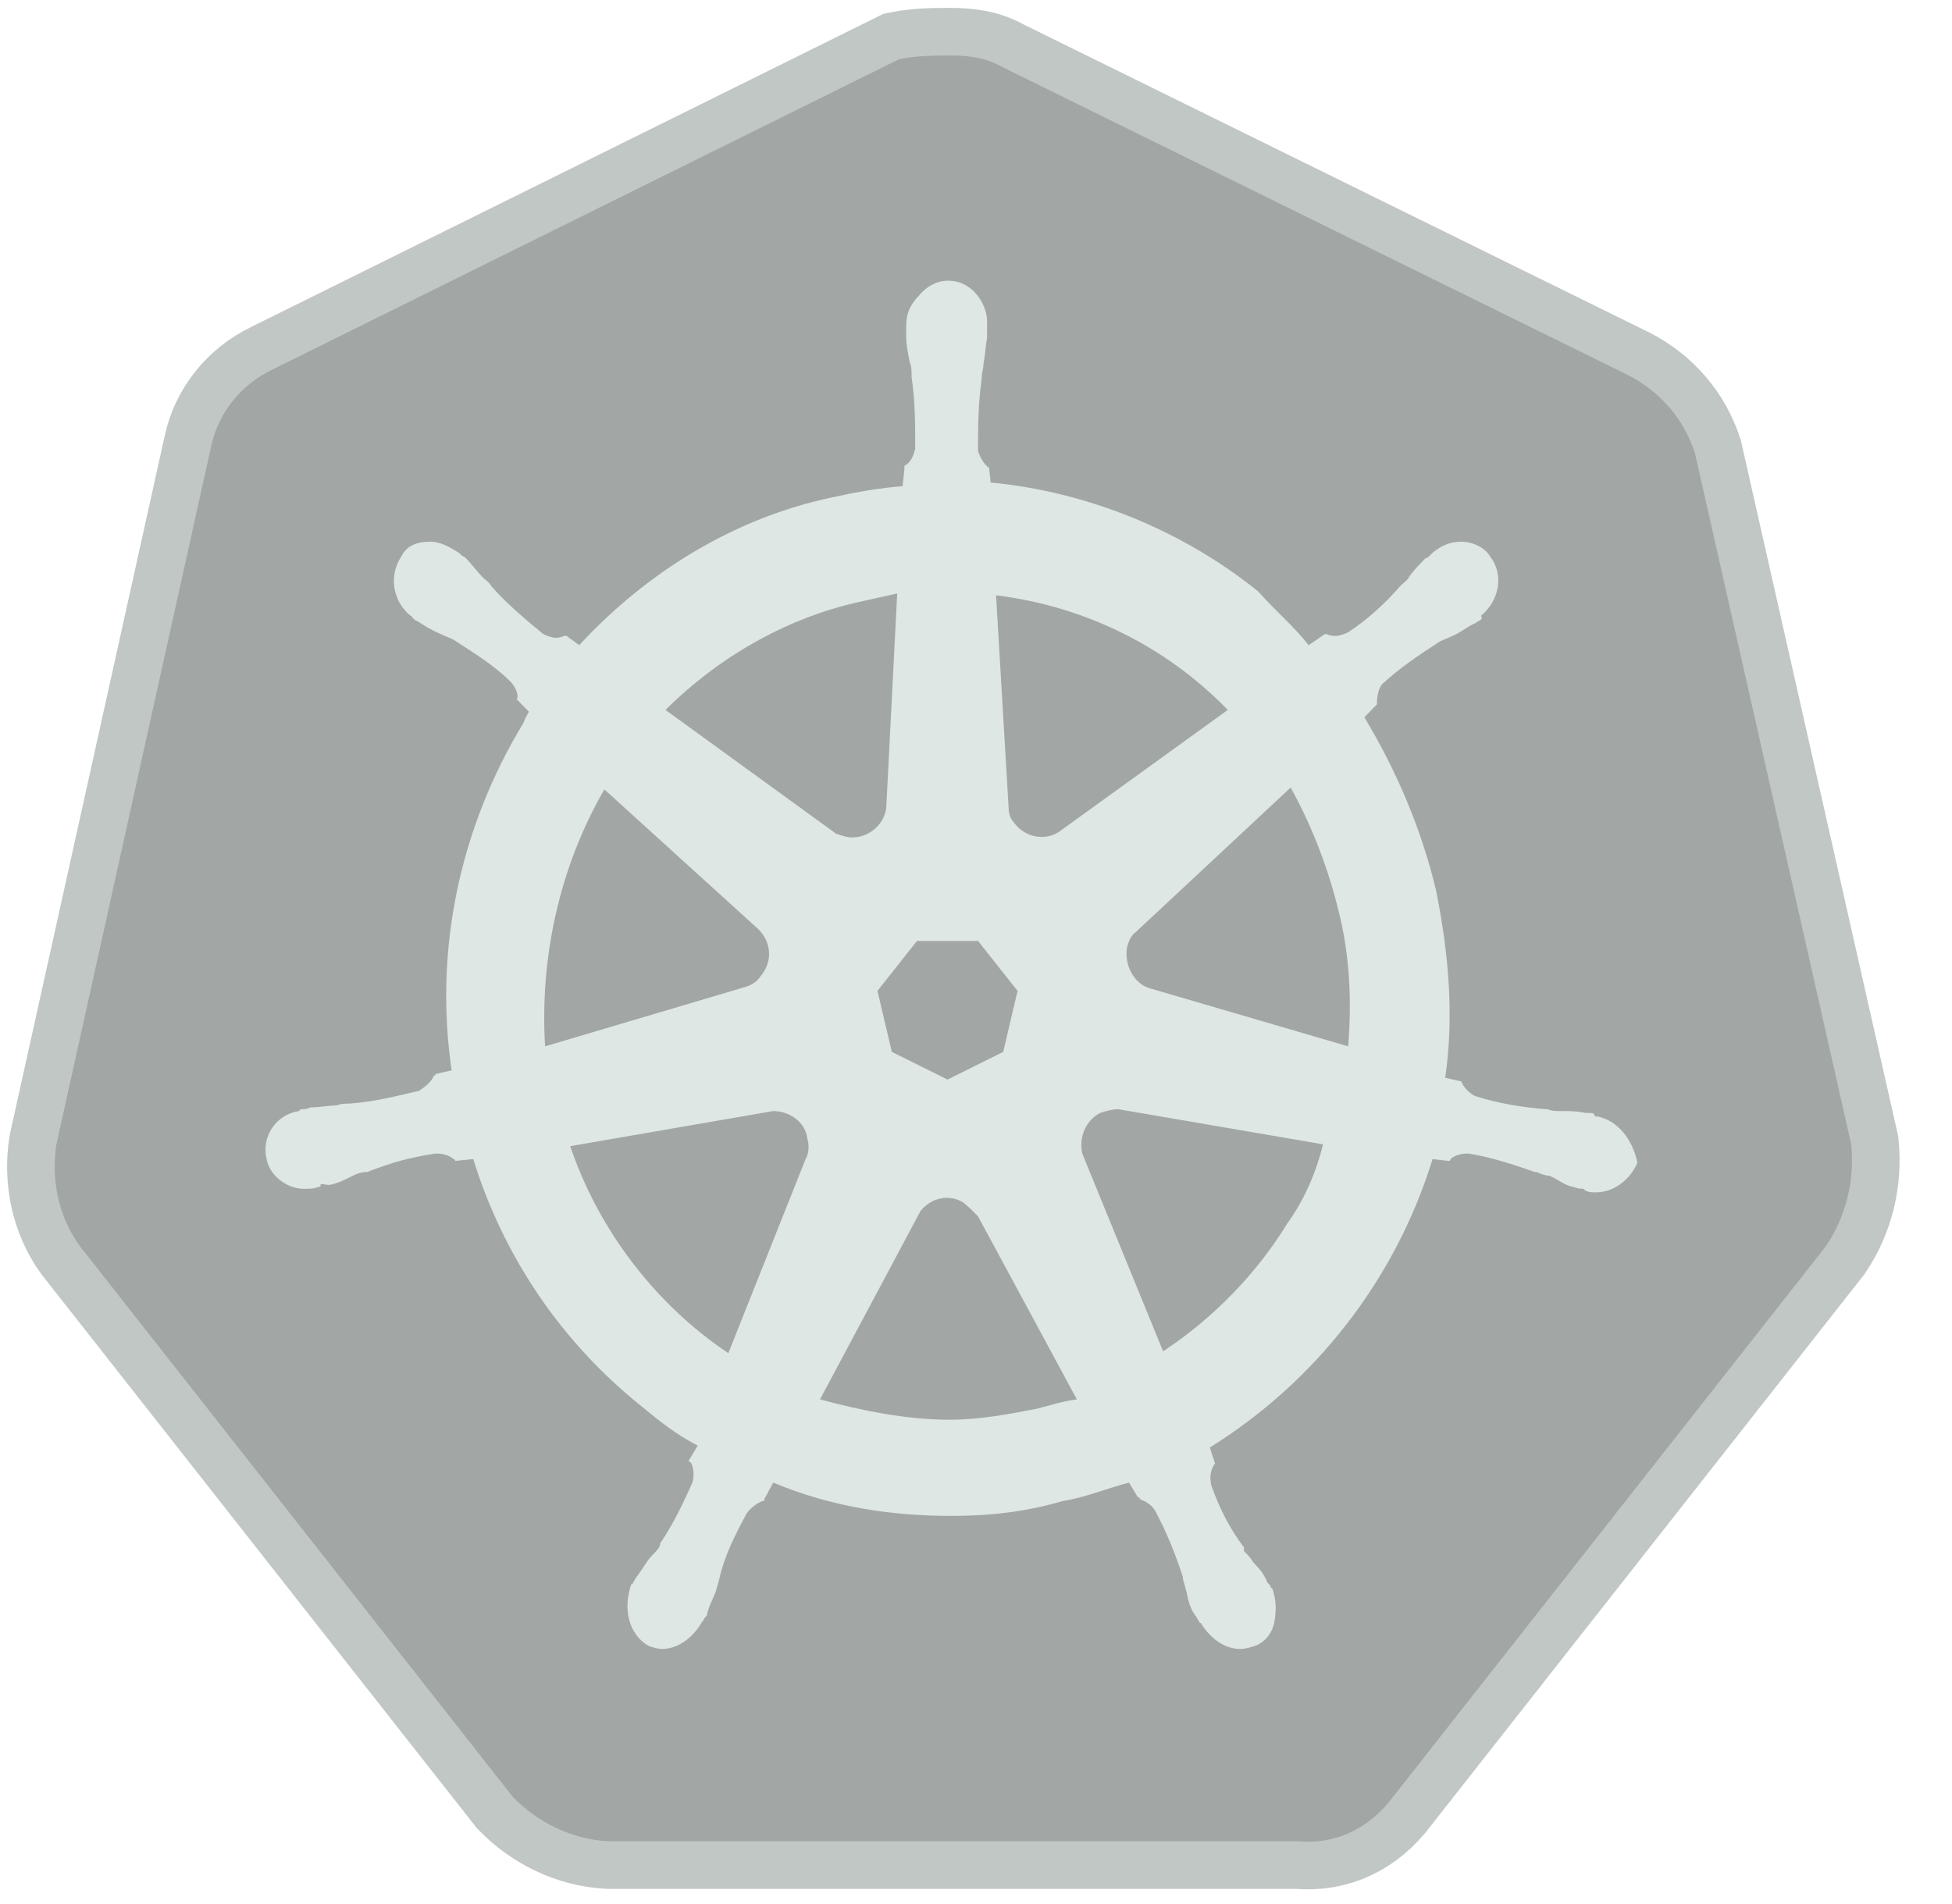
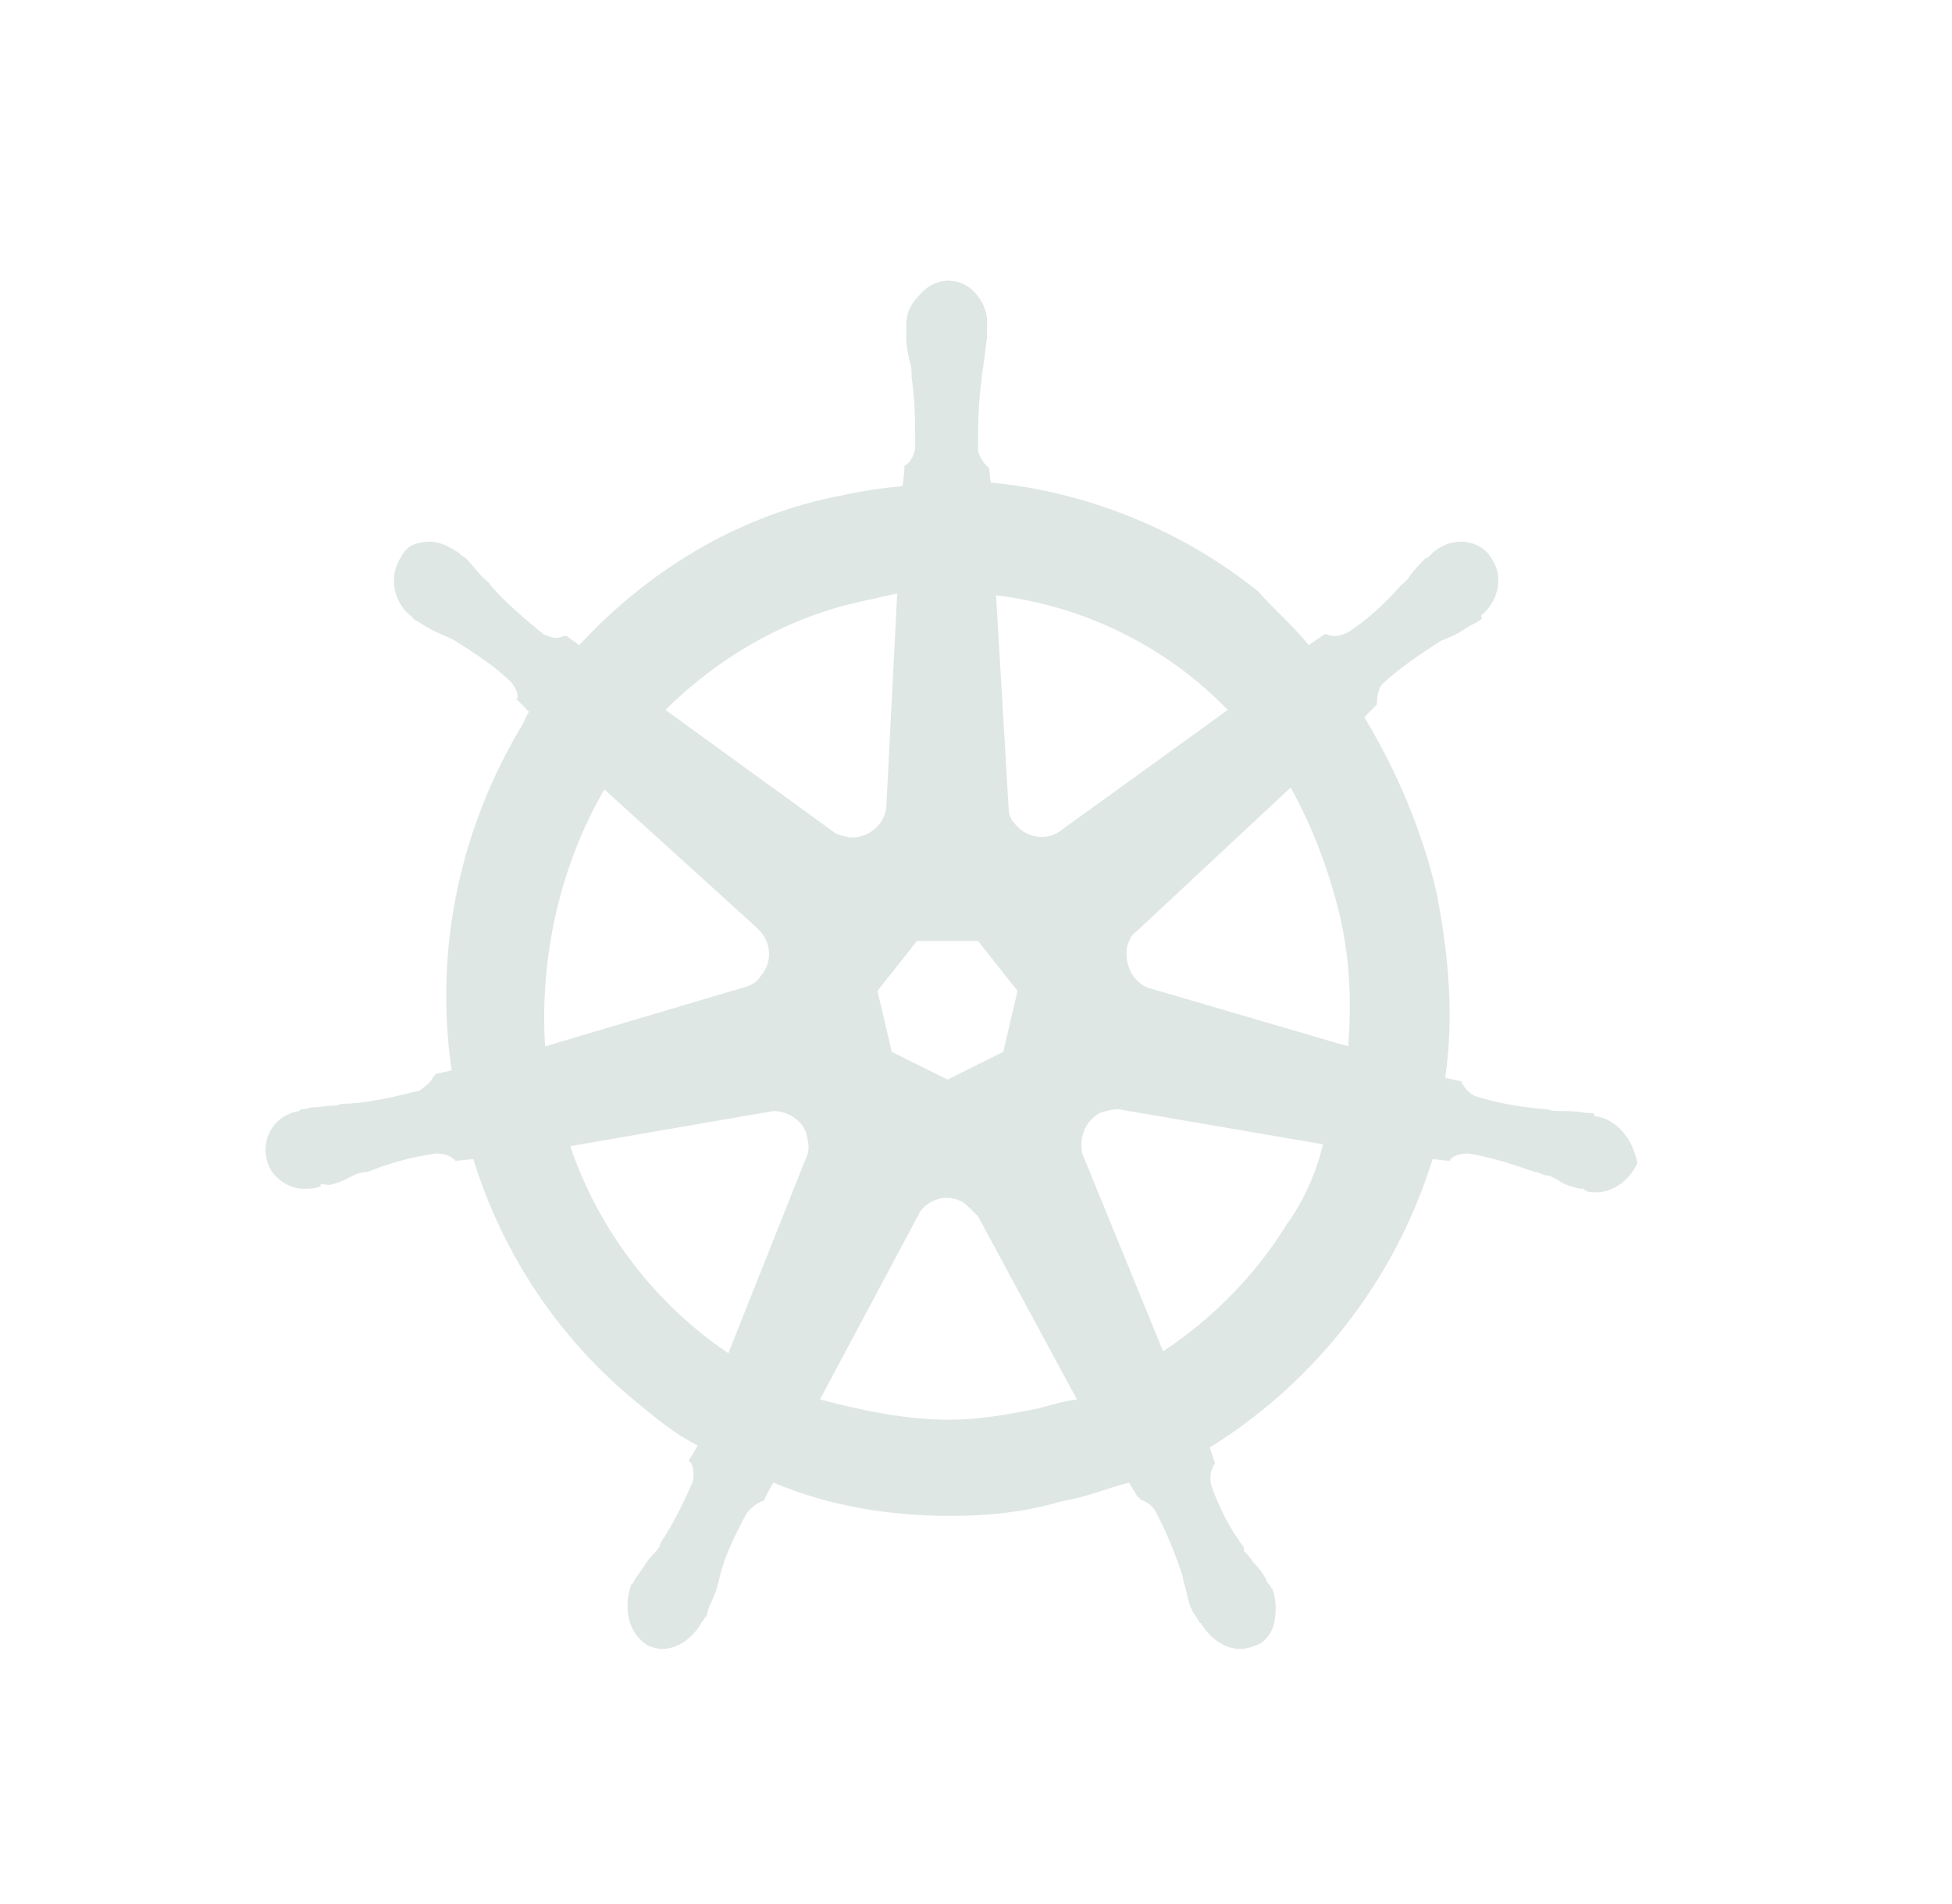
<svg xmlns="http://www.w3.org/2000/svg" width="41" height="40" viewBox="0 0 41 40" fill="none">
  <g id="kubernetes" clip-path="url(#clip0_143_1571)">
-     <path id="Vector" d="M35.6 9.516C35.373 8.816 34.883 8.234 34.204 7.884L21.034 1.399C20.694 1.205 20.317 1.166 19.977 1.166C19.638 1.166 19.26 1.166 18.883 1.244L5.713 7.768C5.072 8.079 4.581 8.661 4.43 9.399L1.185 24.04C1.072 24.778 1.223 25.554 1.675 26.176L10.77 37.748C11.298 38.292 12.015 38.642 12.77 38.681H27.26C28.053 38.758 28.77 38.409 29.26 37.748L38.355 26.176C38.77 25.554 38.958 24.817 38.883 24.04L35.6 9.516Z" fill="#C1C7C5" stroke="#C1C7C5" stroke-width="2" stroke-miterlimit="10" />
-     <path id="Vector_2" d="M35.6 9.516C35.373 8.816 34.883 8.234 34.204 7.884L21.034 1.399C20.694 1.205 20.317 1.166 19.977 1.166C19.638 1.166 19.26 1.166 18.883 1.244L5.713 7.768C5.072 8.079 4.581 8.661 4.43 9.399L1.185 24.04C1.072 24.778 1.223 25.554 1.675 26.176L10.77 37.748C11.298 38.292 12.015 38.642 12.77 38.681H27.26C28.053 38.758 28.77 38.409 29.26 37.748L38.355 26.176C38.77 25.554 38.958 24.817 38.883 24.04L35.6 9.516Z" fill="#A2A7A5" />
    <path id="Vector_3" d="M33.562 23.457C33.525 23.457 33.487 23.457 33.487 23.418C33.487 23.38 33.411 23.38 33.298 23.38C33.109 23.341 32.958 23.341 32.77 23.341C32.694 23.341 32.581 23.341 32.506 23.302H32.468C31.977 23.263 31.487 23.185 30.996 23.03C30.883 22.991 30.732 22.836 30.694 22.719L30.355 22.642C30.543 21.36 30.43 20.04 30.166 18.719C29.864 17.438 29.336 16.195 28.657 15.069L28.921 14.797V14.758C28.921 14.642 28.958 14.447 29.034 14.37C29.411 14.02 29.826 13.748 30.241 13.477C30.317 13.438 30.43 13.399 30.506 13.36C30.694 13.283 30.808 13.166 30.996 13.088C31.034 13.05 31.072 13.05 31.109 13.011C31.147 12.972 31.109 12.972 31.109 12.933C31.487 12.622 31.6 12.079 31.298 11.69C31.185 11.496 30.921 11.38 30.694 11.38C30.468 11.38 30.279 11.457 30.09 11.613L30.053 11.651C30.015 11.69 29.977 11.729 29.94 11.729C29.826 11.846 29.675 12.001 29.6 12.117C29.562 12.195 29.487 12.234 29.411 12.312C29.109 12.661 28.732 13.011 28.317 13.283C28.241 13.321 28.128 13.36 28.053 13.36C28.015 13.36 27.94 13.36 27.864 13.321H27.826L27.487 13.554C27.185 13.166 26.77 12.816 26.43 12.428C24.845 11.147 22.845 10.331 20.808 10.137L20.77 9.787V9.826C20.657 9.748 20.581 9.593 20.543 9.477C20.543 8.972 20.543 8.506 20.619 7.962V7.923C20.619 7.846 20.657 7.729 20.657 7.651C20.694 7.457 20.694 7.302 20.732 7.108V6.836C20.77 6.409 20.43 5.943 20.015 5.904C19.751 5.865 19.487 5.982 19.298 6.215C19.109 6.409 19.034 6.603 19.034 6.836V7.069C19.034 7.263 19.072 7.418 19.109 7.613C19.147 7.69 19.147 7.807 19.147 7.884V7.923C19.223 8.428 19.223 8.894 19.223 9.438C19.185 9.554 19.147 9.71 18.996 9.787V9.865L18.958 10.214C18.468 10.253 18.015 10.331 17.487 10.447C15.449 10.875 13.6 12.001 12.166 13.554L11.902 13.36H11.864C11.826 13.36 11.789 13.399 11.675 13.399C11.6 13.399 11.487 13.36 11.411 13.321C11.034 13.011 10.619 12.661 10.317 12.312C10.279 12.234 10.204 12.195 10.128 12.117C10.015 12.001 9.902 11.846 9.789 11.729C9.751 11.69 9.713 11.69 9.675 11.651C9.638 11.613 9.638 11.613 9.638 11.613C9.449 11.496 9.26 11.38 9.034 11.38C8.77 11.38 8.543 11.457 8.43 11.69C8.166 12.079 8.241 12.622 8.619 12.933C8.657 12.933 8.657 12.972 8.657 12.972C8.657 12.972 8.732 13.05 8.77 13.05C8.883 13.127 9.072 13.244 9.26 13.321C9.336 13.36 9.449 13.399 9.524 13.438C9.94 13.71 10.392 13.982 10.732 14.331C10.807 14.409 10.921 14.603 10.845 14.719V14.681L11.109 14.952C11.072 15.03 11.034 15.069 10.996 15.185C9.675 17.36 9.109 19.923 9.487 22.486L9.147 22.564C9.147 22.603 9.109 22.603 9.109 22.603C9.072 22.719 8.921 22.836 8.807 22.914C8.317 23.03 7.864 23.147 7.336 23.185C7.26 23.185 7.147 23.185 7.072 23.224C6.883 23.224 6.732 23.263 6.543 23.263C6.506 23.263 6.468 23.302 6.355 23.302C6.317 23.302 6.317 23.302 6.279 23.341C5.789 23.418 5.487 23.884 5.6 24.35C5.675 24.739 6.09 25.011 6.468 24.972C6.543 24.972 6.581 24.972 6.694 24.933C6.732 24.933 6.732 24.933 6.732 24.894C6.732 24.855 6.845 24.894 6.921 24.894C7.109 24.855 7.26 24.778 7.411 24.7C7.487 24.661 7.6 24.622 7.675 24.622H7.713C8.204 24.428 8.619 24.312 9.147 24.234H9.185C9.298 24.234 9.449 24.273 9.524 24.35C9.562 24.35 9.562 24.389 9.562 24.389L9.94 24.35C10.581 26.409 11.789 28.195 13.487 29.554C13.864 29.865 14.204 30.137 14.656 30.37L14.468 30.68C14.468 30.719 14.506 30.719 14.506 30.719C14.581 30.836 14.581 31.03 14.543 31.147C14.355 31.574 14.128 32.04 13.864 32.428V32.467C13.826 32.545 13.789 32.584 13.675 32.7C13.6 32.778 13.487 32.972 13.373 33.127C13.336 33.166 13.336 33.205 13.298 33.244C13.298 33.244 13.298 33.282 13.26 33.282C13.072 33.826 13.223 34.331 13.6 34.564C13.675 34.603 13.826 34.642 13.902 34.642C14.241 34.642 14.543 34.409 14.732 34.098C14.732 34.098 14.732 34.059 14.77 34.059C14.77 34.02 14.807 33.981 14.845 33.943C14.883 33.748 14.958 33.632 15.034 33.438L15.109 33.166C15.223 32.661 15.449 32.234 15.675 31.807C15.751 31.69 15.902 31.574 16.015 31.535C16.053 31.535 16.053 31.535 16.053 31.496L16.241 31.147C17.449 31.651 18.694 31.846 19.977 31.846C20.77 31.846 21.524 31.768 22.317 31.535C22.808 31.457 23.26 31.263 23.713 31.147L23.902 31.457C23.94 31.457 23.94 31.457 23.94 31.496C24.053 31.535 24.204 31.613 24.279 31.768C24.506 32.195 24.694 32.661 24.845 33.127V33.166L24.921 33.438C24.958 33.632 24.996 33.787 25.109 33.943C25.147 33.981 25.147 34.02 25.185 34.059C25.185 34.059 25.185 34.098 25.223 34.098C25.411 34.409 25.713 34.642 26.053 34.642C26.166 34.642 26.279 34.603 26.392 34.564C26.581 34.486 26.732 34.292 26.77 34.059C26.808 33.826 26.808 33.632 26.732 33.399C26.732 33.36 26.694 33.36 26.694 33.36C26.694 33.321 26.657 33.282 26.619 33.244C26.543 33.05 26.43 32.933 26.317 32.816C26.279 32.739 26.241 32.7 26.128 32.584V32.506C25.826 32.117 25.6 31.651 25.449 31.224C25.411 31.108 25.411 30.914 25.487 30.797C25.487 30.758 25.524 30.758 25.524 30.758L25.411 30.409C27.6 29.049 29.298 26.914 30.09 24.35L30.43 24.389C30.468 24.389 30.468 24.35 30.468 24.35C30.543 24.273 30.694 24.234 30.808 24.234H30.845C31.336 24.312 31.789 24.467 32.241 24.622H32.279C32.355 24.661 32.468 24.7 32.543 24.7C32.732 24.778 32.845 24.894 33.034 24.933C33.072 24.933 33.109 24.972 33.223 24.972C33.26 24.972 33.26 24.972 33.298 25.011C33.373 25.049 33.411 25.049 33.525 25.049C33.902 25.049 34.241 24.778 34.392 24.428C34.279 23.884 33.94 23.535 33.562 23.457ZM21.072 22.098L19.902 22.68L18.732 22.098L18.43 20.817L19.26 19.768H20.543L21.373 20.817L21.072 22.098ZM28.128 19.185C28.355 20.117 28.392 21.049 28.317 21.982L24.204 20.778C23.826 20.7 23.6 20.273 23.675 19.884C23.713 19.768 23.751 19.651 23.864 19.574L27.109 16.545C27.562 17.36 27.902 18.253 28.128 19.185ZM25.789 14.914L22.241 17.477C21.94 17.671 21.524 17.593 21.298 17.282C21.223 17.205 21.185 17.088 21.185 16.972L20.921 12.506C22.808 12.739 24.506 13.593 25.789 14.914ZM17.977 12.661L18.845 12.467L18.619 16.894C18.619 17.282 18.279 17.593 17.902 17.593C17.789 17.593 17.675 17.554 17.562 17.515L13.977 14.914C15.072 13.826 16.468 13.011 17.977 12.661ZM12.694 16.584L15.902 19.496C16.204 19.768 16.241 20.195 15.977 20.506C15.902 20.622 15.789 20.7 15.638 20.739L11.449 21.982C11.336 20.117 11.751 18.215 12.694 16.584ZM11.977 24.079L16.241 23.341C16.581 23.341 16.921 23.574 16.958 23.923C16.996 24.04 16.996 24.234 16.921 24.35L15.298 28.428C13.789 27.418 12.581 25.865 11.977 24.079ZM21.789 29.593C21.185 29.71 20.581 29.826 19.94 29.826C19.034 29.826 18.09 29.632 17.223 29.399L19.336 25.438C19.562 25.166 19.902 25.088 20.204 25.244C20.317 25.321 20.43 25.438 20.543 25.554L22.619 29.399C22.317 29.438 22.09 29.515 21.789 29.593ZM27.034 25.71C26.392 26.758 25.487 27.69 24.43 28.389L22.732 24.234C22.657 23.884 22.808 23.535 23.109 23.38C23.223 23.341 23.373 23.302 23.487 23.302L27.789 24.04C27.638 24.661 27.373 25.244 27.034 25.71Z" fill="#DFE7E4" />
  </g>
  <defs>
    <clipPath id="clip0_143_1571">
      <rect width="40" height="40" fill="white" transform="translate(0.015)" />
    </clipPath>
  </defs>
</svg>